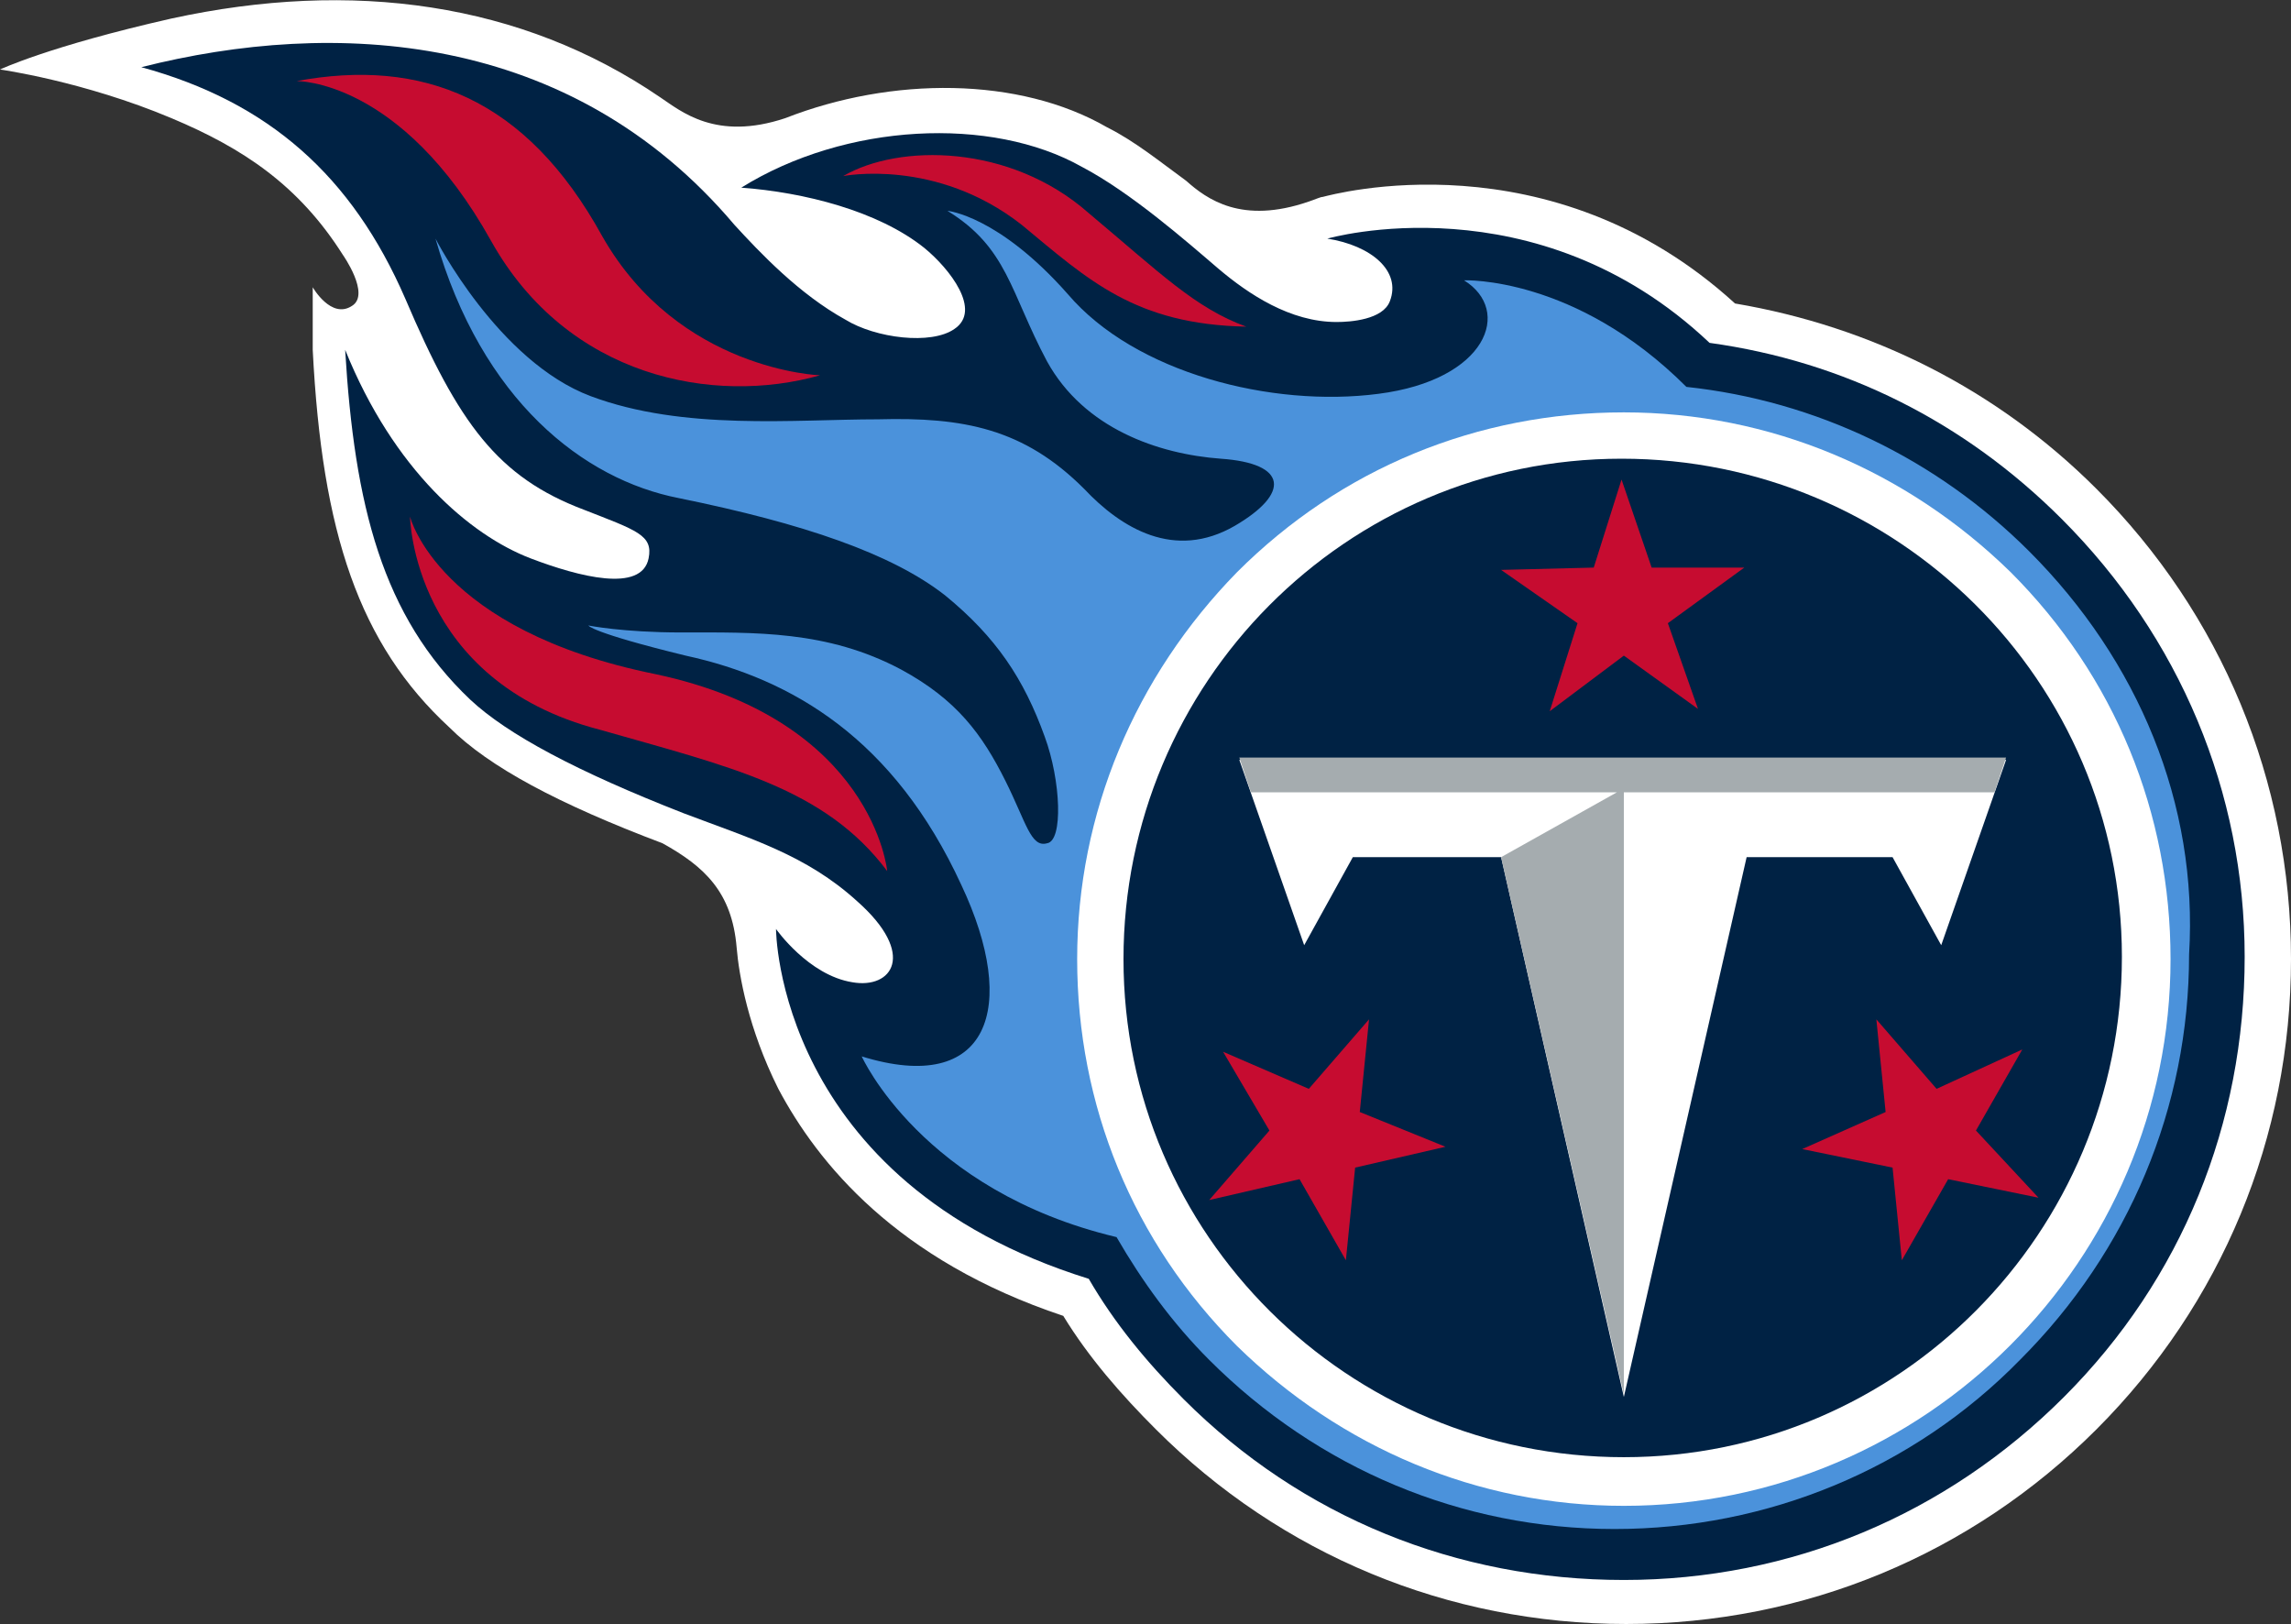
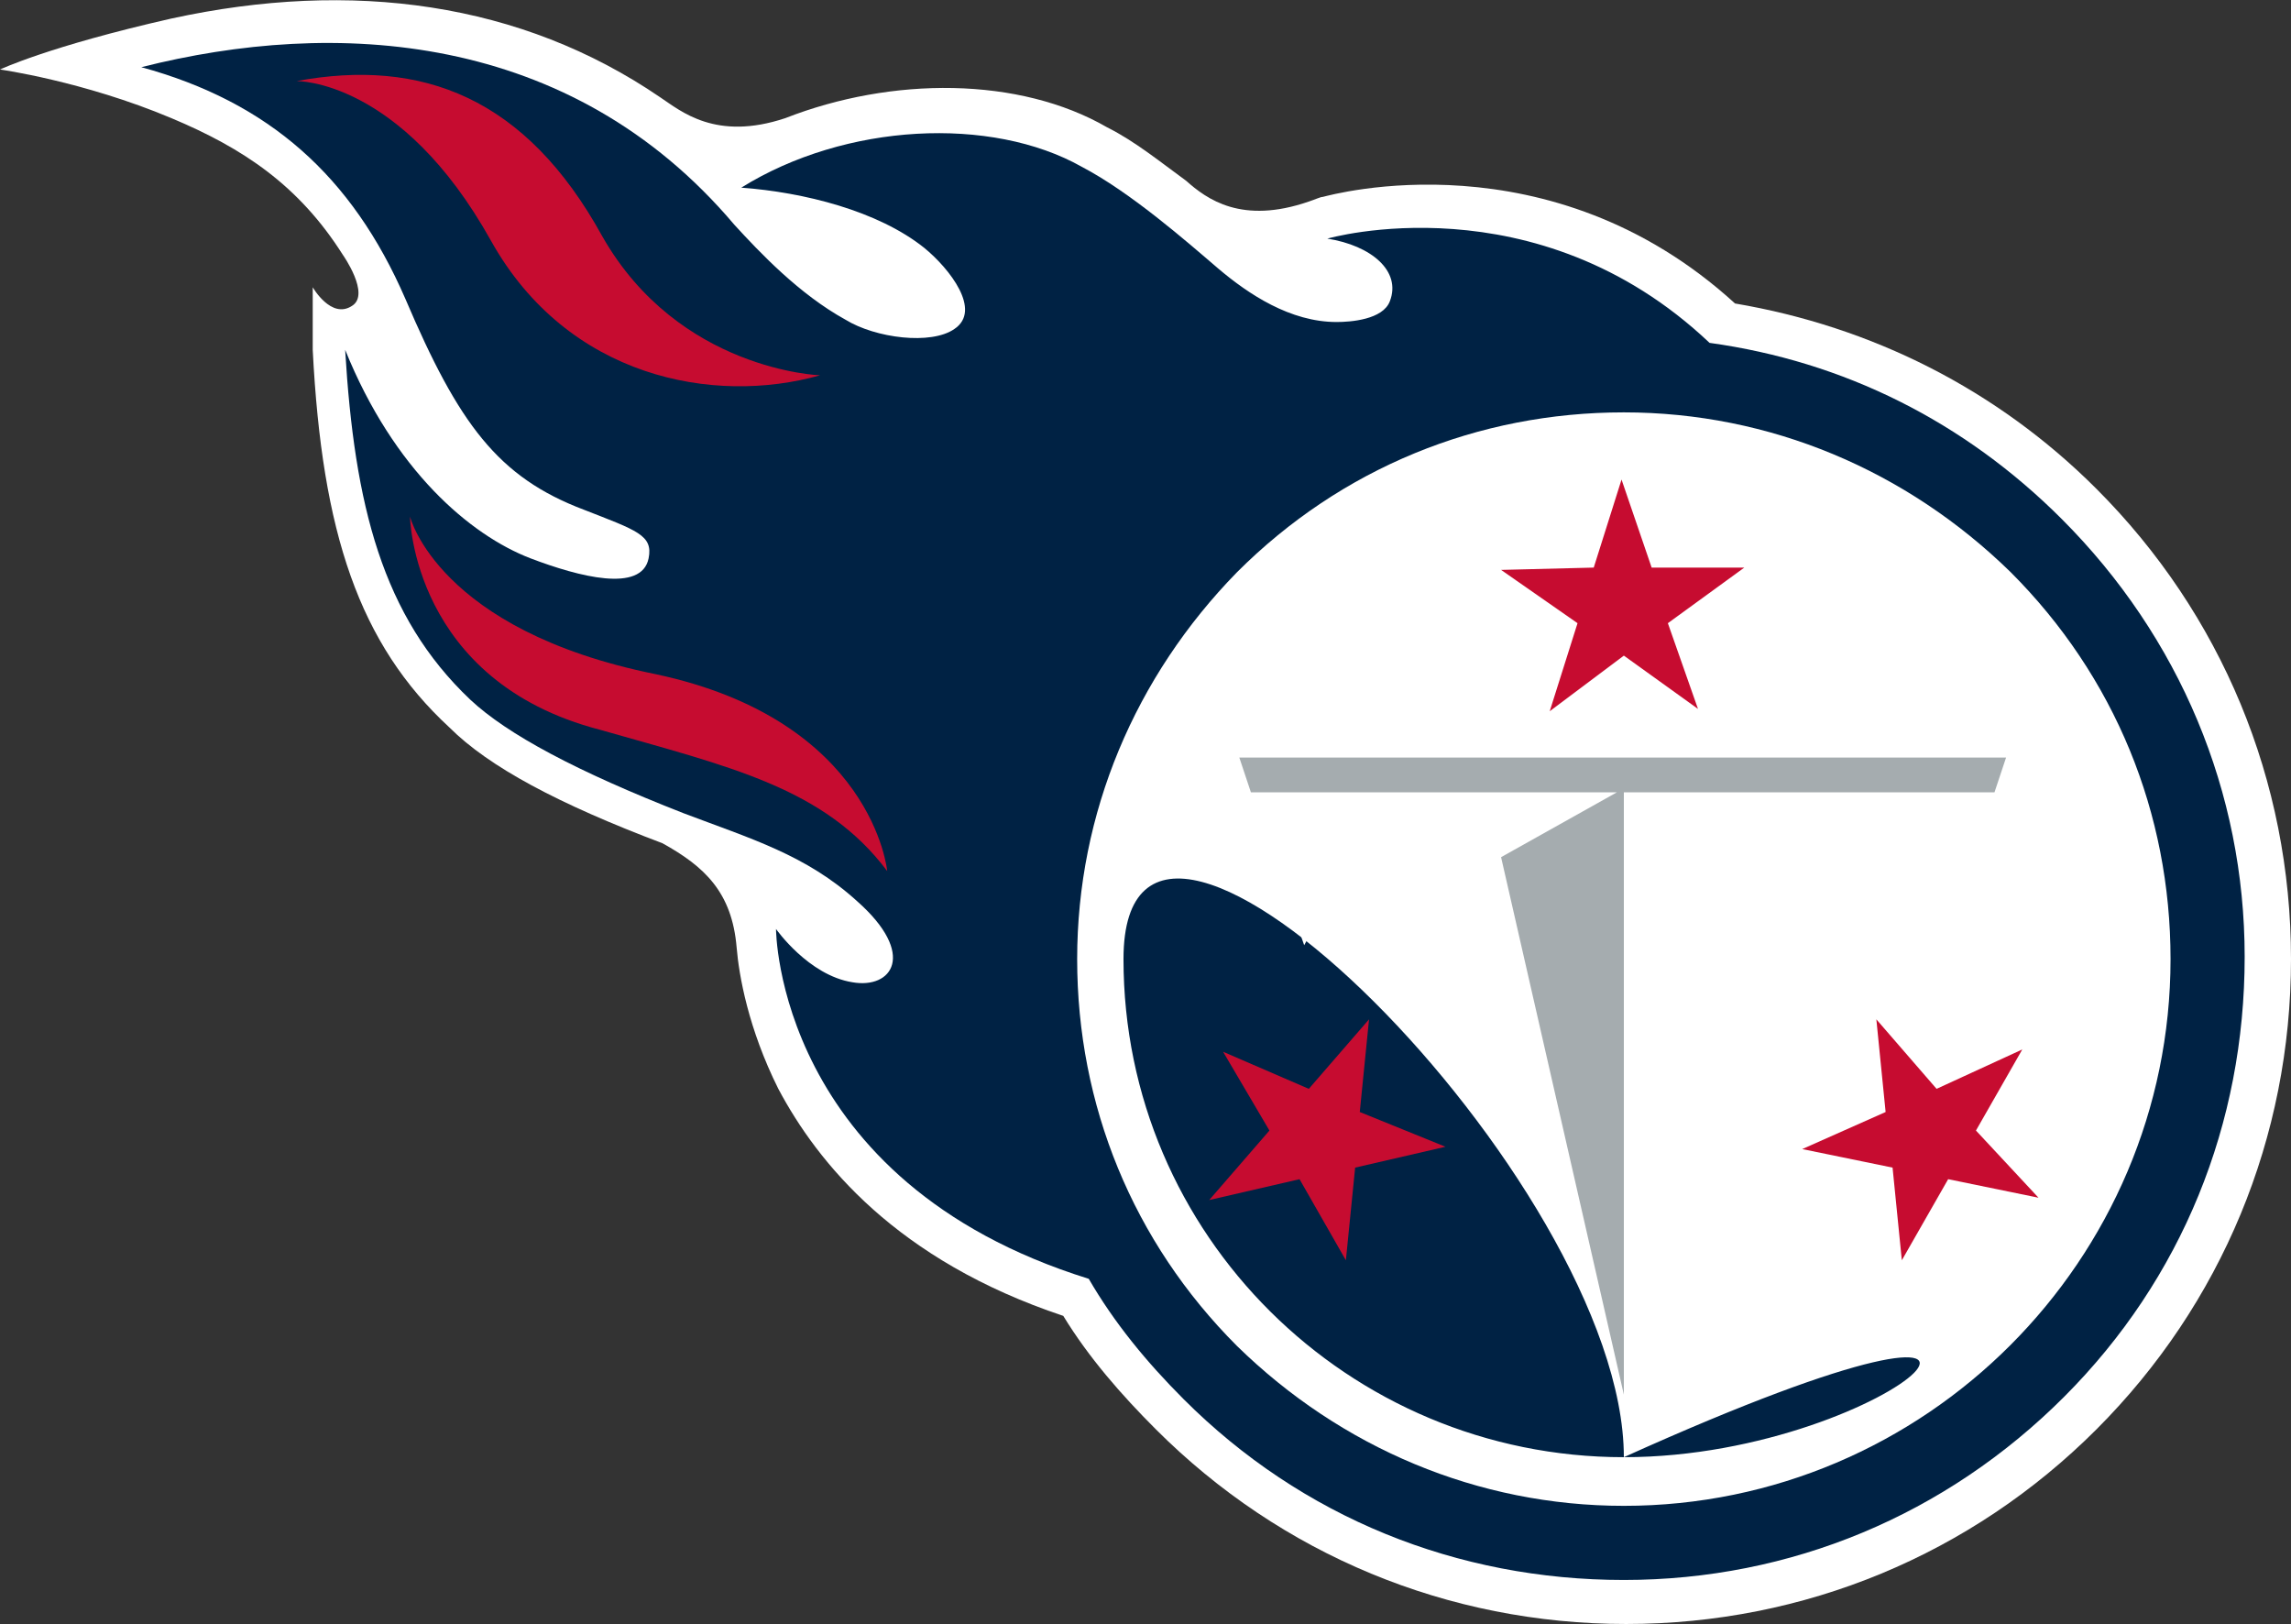
<svg xmlns="http://www.w3.org/2000/svg" version="1.1" id="Layer_1" x="0px" y="0px" viewBox="0 0 98.9 70.1" style="enable-background:new 0 0 98.9 70.1;" xml:space="preserve">
  <rect x="0" y="0" width="98.9" height="70.1" fill="#333333" stroke="none" />
  <style type="text/css">
	.st0{fill:#FFFFFF;}
	.st1{fill:#002244;}
	.st2{fill:#4B92DB;}
	.st3{fill:#A5ACAF;}
	.st4{fill:#C60C30;}
</style>
  <g>
    <path class="st0" d="M31.8,40.9c0.1,1.2,0.5,3.5,1.8,6.1c1.7,3.2,5.1,7.4,12.3,9.8c1.1,1.8,2.5,3.4,4,4.9   c5.4,5.4,12.6,8.4,20.3,8.4c7.7,0,14.9-3,20.3-8.4s8.4-12.6,8.4-20.3c0-7.7-3-14.9-8.4-20.3c-4.3-4.3-9.7-7-15.6-8   c-8-7.3-17.4-4.7-17.8-4.6c-0.1,0-0.3,0.1-0.6,0.2c-2.9,1-4.4-0.1-5.3-0.9C50.1,7,49,6.1,47.8,5.5C44,3.3,38.5,3.3,33.9,5.1   c-3,1-4.5-0.3-5.4-0.9c-6-4.1-13.3-5.1-21.1-3.4C2.1,2,0,3,0,3s3.6,0.5,7.4,2.1c3.1,1.3,5.5,2.9,7.4,5.9c0,0,1.2,1.7,0.4,2.2   c-0.9,0.6-1.7-0.8-1.7-0.8c0,1,0,2,0,2.7c0.4,7.9,2,12.7,5.9,16.3c1.7,1.7,4.7,3.3,9.2,5C30.4,37.4,31.6,38.5,31.8,40.9z" />
    <path class="st1" d="M89,22.4c-4.2-4.2-9.4-6.8-15.2-7.6c-7.5-7.1-16.5-4.5-16.5-4.5c1.9,0.3,3.2,1.4,2.7,2.7   c-0.3,0.8-1.7,0.9-2.3,0.9c-2,0-3.8-1.2-5.1-2.3c-1.4-1.2-3.8-3.3-5.9-4.4C42.8,5,36.5,5.3,32,8.1c2.7,0.2,5.9,1,7.9,2.6   c1.1,0.9,2.5,2.7,1.3,3.5c-1,0.7-3.4,0.4-4.7-0.4c-2-1.1-3.7-2.9-4.8-4.1C24.6,1.3,14.4,0.8,6.1,2.9c5.5,1.5,9.1,4.7,11.4,10   c2.3,5.4,4,7.7,7.7,9.1c2.3,0.9,3,1.1,2.8,2.1c-0.3,1.5-3,0.8-5.1,0c-2.6-1-5.9-3.8-8-9c0.4,6.7,1.6,11.5,5.4,15.1   c1.6,1.5,4.6,3.1,9.2,4.9c2.9,1.1,5.3,1.8,7.5,3.8c2.6,2.3,1.5,3.8-0.2,3.5c-1.9-0.3-3.3-2.3-3.3-2.3S33.5,51,47,55.2   c1.1,1.9,2.5,3.6,4.1,5.2c5.1,5.1,11.8,7.8,19,7.8s13.9-2.8,19-7.9s7.8-11.8,7.8-19C96.9,34.2,94.1,27.5,89,22.4z" />
-     <path class="st2" d="M87.6,23.8c-4-4-9.2-6.5-14.8-7.1c-4.8-4.8-9.6-4.6-9.6-4.6c2.1,1.3,1,4.3-3.7,4.9c-4.6,0.6-10.5-0.9-13.4-4.3   c-3-3.4-5.2-3.6-5.2-3.6c2.6,1.6,2.7,3.5,4.3,6.5c1.6,2.9,4.8,4,7.5,4.2c2.9,0.2,3,1.5,0.6,2.9c-2.6,1.5-4.9,0.1-6.5-1.6   c-2.6-2.6-5.2-3.1-8.9-3c-3.6,0-8.4,0.5-12.4-1s-6.7-6.8-6.7-6.8c2,7,6.4,10.4,10.5,11.2c5.4,1.1,9.2,2.4,11.5,4.2   c2.2,1.8,3.4,3.6,4.3,6.1c0.7,1.9,0.8,4.5,0.1,4.6c-0.7,0.2-0.9-0.9-1.8-2.7c-1-2-2.1-3.5-4.5-4.8c-3.2-1.7-6.3-1.6-9.5-1.6   c-2.5,0-4-0.3-4-0.3s0.1,0.3,4.2,1.3c4.6,1,9,3.6,11.9,9.9c2.5,5.3,1.2,9.1-4.3,7.4c0,0,2.6,5.8,11,7.8c1.1,1.9,2.4,3.7,4,5.3   c4.7,4.7,10.9,7.3,17.5,7.3s12.9-2.6,17.5-7.3c4.7-4.7,7.3-10.9,7.3-17.5C94.9,34.7,92.3,28.5,87.6,23.8z" />
    <path class="st0" d="M70.1,17.8c6.3,0,12.2,2.5,16.7,6.9c4.5,4.5,6.9,10.4,6.9,16.7c0,13-10.6,23.6-23.6,23.6   c-6.3,0-12.2-2.5-16.7-6.9c-4.5-4.5-6.9-10.4-6.9-16.7c0-6.3,2.5-12.2,6.9-16.7C57.9,20.2,63.8,17.8,70.1,17.8z" />
    <g>
      <g>
        <g>
          <g>
            <g>
              <g>
-                 <path class="st1" d="M70.1,62.9c-11.9,0-21.6-9.6-21.6-21.5S58.1,19.8,70,19.8s21.6,9.6,21.6,21.5         C91.6,53.2,82,62.9,70.1,62.9z" />
+                 <path class="st1" d="M70.1,62.9c-11.9,0-21.6-9.6-21.6-21.5s21.6,9.6,21.6,21.5         C91.6,53.2,82,62.9,70.1,62.9z" />
              </g>
            </g>
          </g>
        </g>
      </g>
      <path class="st0" d="M64.8,37h-6.4l-2.1,3.8l-2.8-8h33.1l-2.8,8L81.7,37h-6.3l-5.3,23.3L64.8,37z" />
      <polygon class="st3" points="86.6,32.7 53.5,32.7 54,34.2 69.8,34.2 64.8,37 70.1,60.2 70.1,34.2 86.1,34.2   " />
    </g>
-     <path class="st4" d="M53.8,14.1c-4.8-0.1-6.8-2-9.7-4.4c-3.7-2.9-7.7-2.1-7.7-2.1c2.4-1.4,7.2-1.4,10.6,1.6   C50.1,11.8,51.6,13.3,53.8,14.1z" />
    <path class="st4" d="M12.8,3.5c0,0,4.5-0.1,8.4,6.9c3.3,5.9,9.6,7.1,14.2,5.8c0,0-6.1-0.2-9.4-6C22.7,4.2,18.2,2.5,12.8,3.5z" />
    <g>
      <g>
        <path class="st4" d="M38.3,37.6c0,0-0.6-6.5-10-8.5c-9.4-1.9-10.6-6.8-10.6-6.8s0.1,7.1,8.2,9.2C31.5,33.1,35.6,34,38.3,37.6z" />
      </g>
    </g>
    <g>
      <polygon class="st4" points="73.3,30.6 72,26.9 75.3,24.5 71.3,24.5 70,20.7 68.8,24.5 64.8,24.6 68.1,26.9 66.9,30.7 70.1,28.3       " />
      <polygon class="st4" points="59.1,44 56.5,47 52.8,45.4 54.8,48.8 52.2,51.8 56.1,50.9 58.1,54.4 58.5,50.4 62.4,49.5 58.7,48       " />
      <polygon class="st4" points="77.8,49.6 81.7,50.4 82.1,54.4 84.1,50.9 88,51.7 85.3,48.8 87.3,45.3 83.6,47 81,44 81.4,48   " />
    </g>
  </g>
</svg>